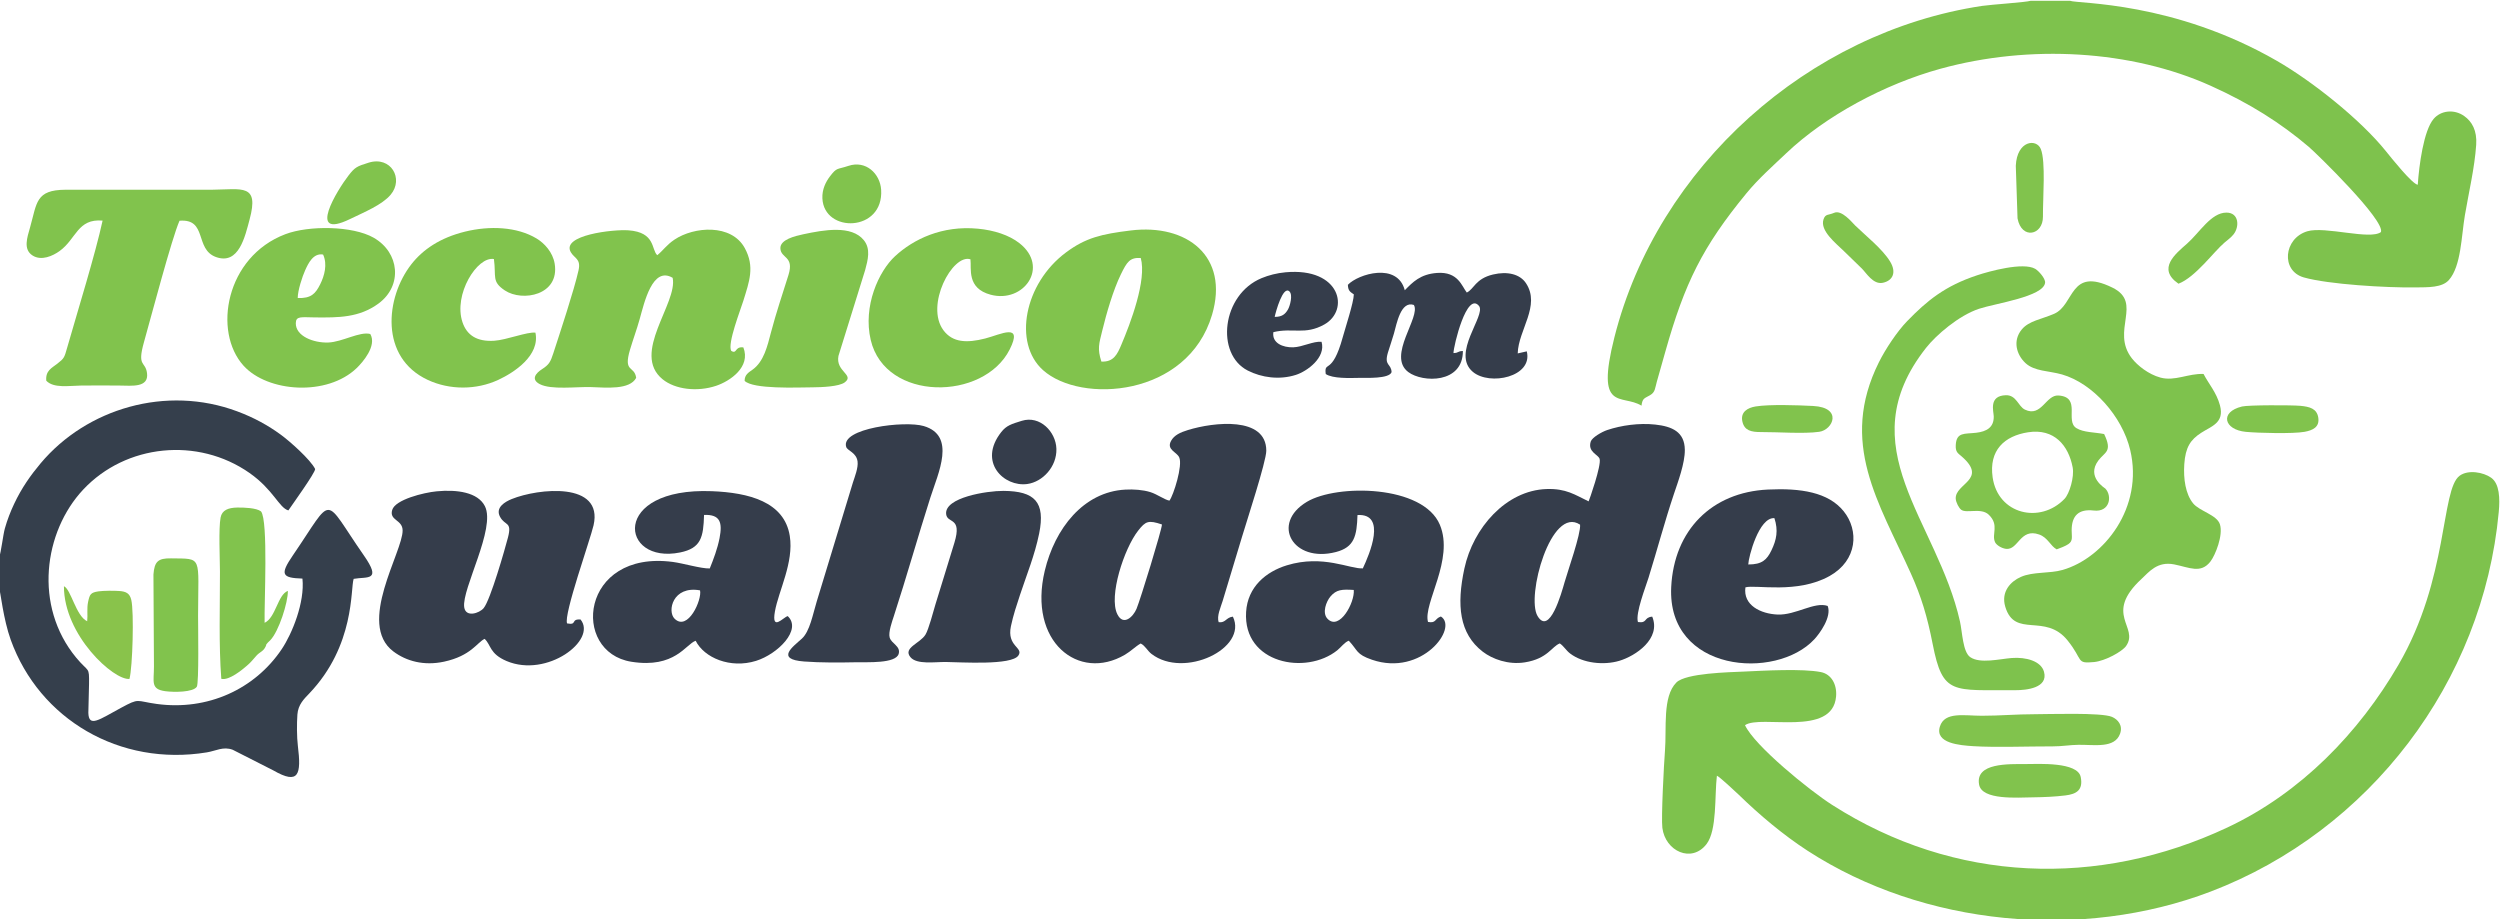
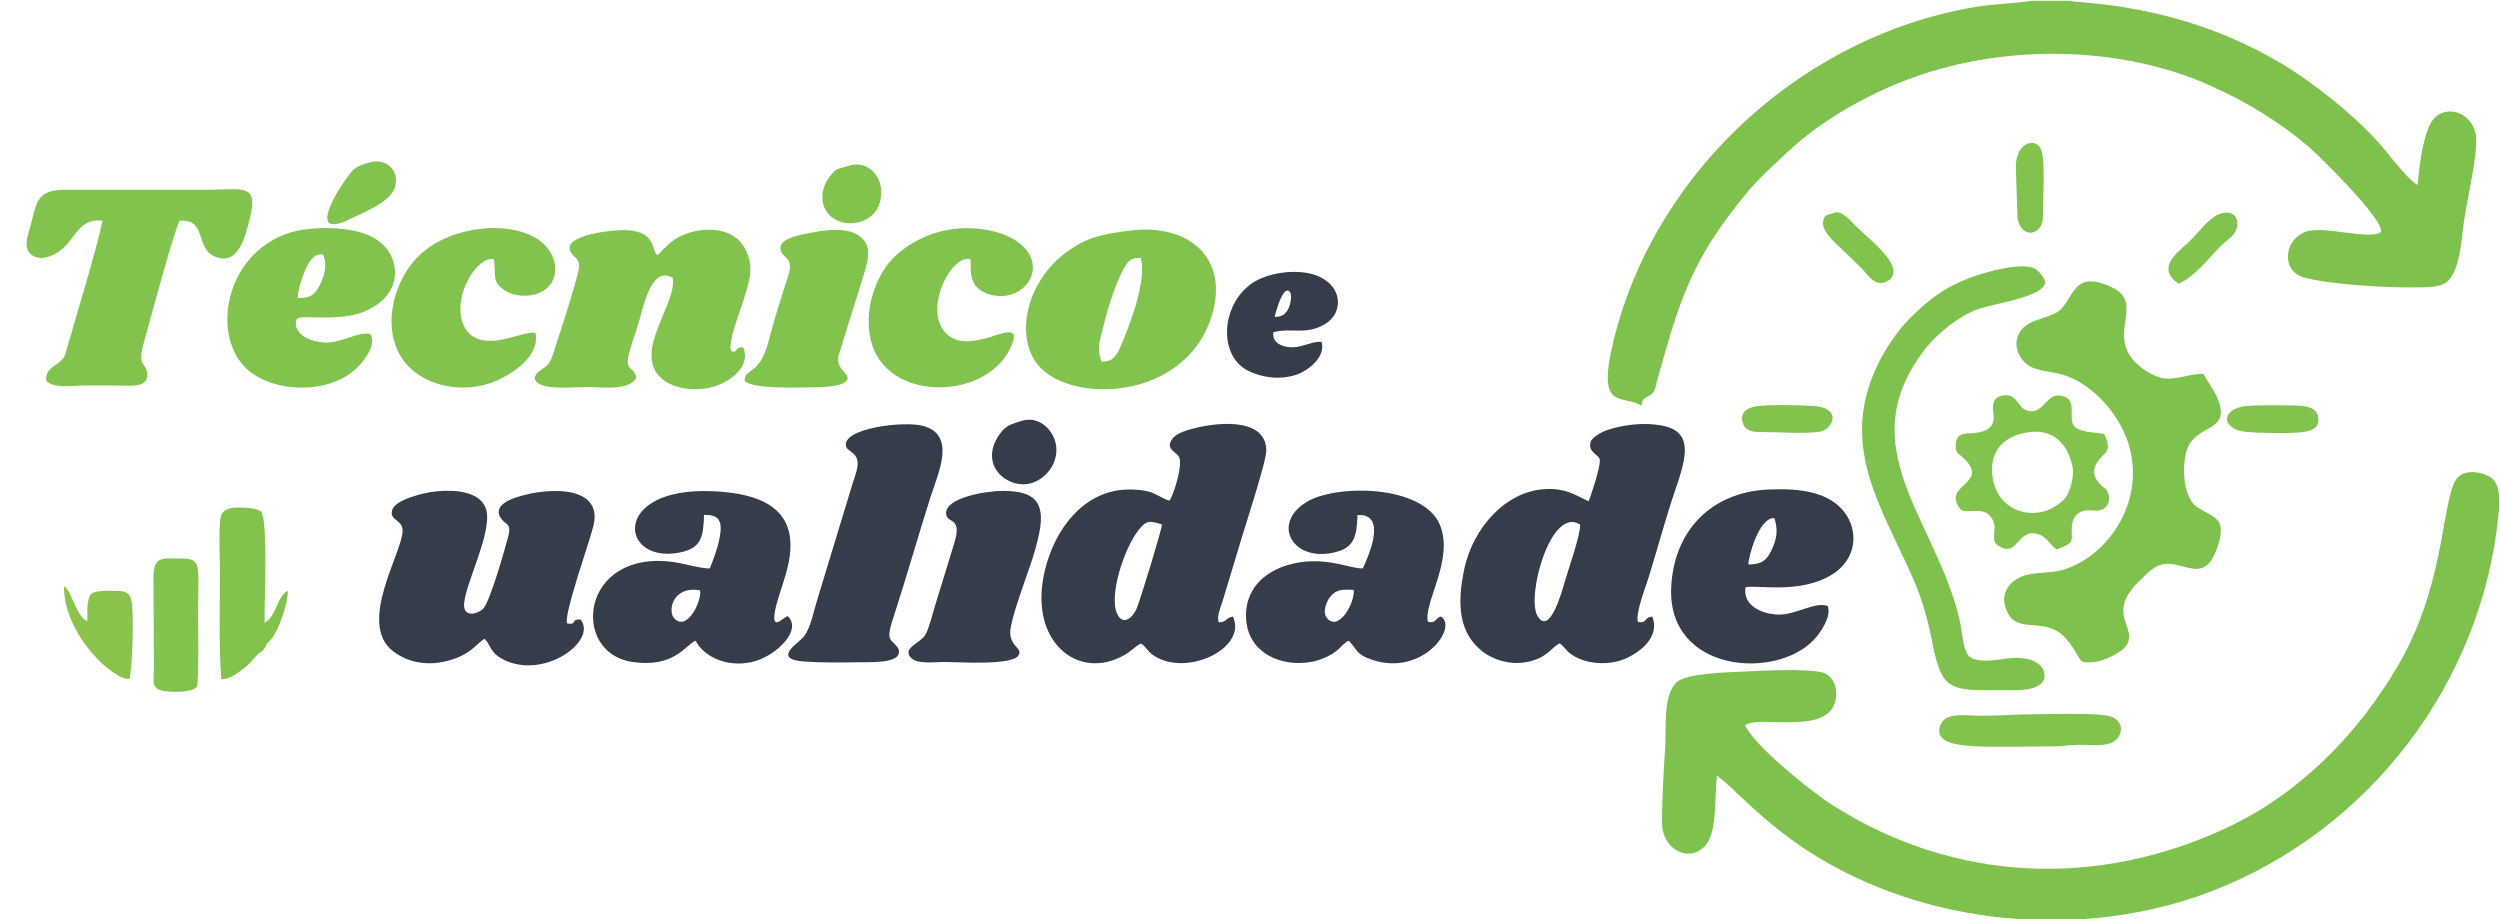
<svg xmlns="http://www.w3.org/2000/svg" xml:space="preserve" width="233.038mm" height="85.702mm" version="1.1" style="shape-rendering:geometricPrecision; text-rendering:geometricPrecision; image-rendering:optimizeQuality; fill-rule:evenodd; clip-rule:evenodd" viewBox="0 0 23303.8 8570.2">
  <defs>
    <style type="text/css">
   
    .fil4 {fill:#89C34B}
    .fil3 {fill:#81C34D}
    .fil0 {fill:#7EC24D}
    .fil1 {fill:#353F4C}
    .fil2 {fill:#353D4B}
   
  </style>
  </defs>
  <g id="Camada_x0020_1">
    <g id="_2488576694768">
      <path class="fil0" d="M19295.88 7.52l-367.67 0c-38.77,13.32 -370.23,35.17 -451.54,47.4 -1618.29,243.33 -3026.2,1498.4 -3428.25,3090.46 -177.83,704.15 67.38,522.95 252.74,636.17 8.84,-71.69 29.04,-68.05 79.87,-97.68 49.63,-28.93 45.67,-64.97 63.17,-125.95 27.08,-94.36 53.69,-189.49 80.51,-284.36 179.57,-635.1 344.48,-972.56 755.05,-1472.12 111.24,-135.36 245.43,-253.95 370.08,-372.4 367.44,-349.16 916.49,-644.7 1438.28,-788.2 832.42,-228.92 1777.8,-174.79 2518.11,158.4 365.18,164.35 654.79,348.18 914.91,569.35 74.5,63.35 713.29,686.34 672.72,794.66 -101.07,75.84 -521.89,-56.81 -686.61,-7.24 -220.16,66.25 -248.58,368.57 -31.92,430.1 228.44,64.88 770.87,96.93 1039.92,93.14 119.31,-1.68 248.5,3.28 312.58,-69.46 113.84,-129.21 115.45,-406.49 148.63,-602.71 35.64,-210.8 91.18,-443.67 105.49,-657.69 8.9,-133.04 -39.41,-216.44 -111.74,-267.66 -94.33,-66.8 -217.26,-52.32 -284.68,26.1 -93.03,108.19 -136.11,432.69 -148.21,614.29 -50.31,-4.2 -250.34,-254.74 -296.96,-312.82 -235.15,-292.96 -684.33,-651.02 -1017.2,-842.6 -965.43,-555.66 -1853.78,-530.58 -1927.28,-559.18z" />
      <path class="fil0" d="M16004.07 7230.95c16.87,2.62 177.91,152.04 203.6,177.09 189.82,185.11 413.92,374.33 640.79,521.56 1085.15,704.26 2557.55,839.54 3757.77,381.39 1479.98,-564.93 2538.6,-1950.39 2685.9,-3537.88 11.62,-125.17 8.58,-263.59 -71.04,-320.19 -71.57,-50.88 -213.81,-77.47 -294.1,-17.92 -175.83,130.42 -100.5,955.82 -570.66,1763.46 -365.3,627.5 -904.87,1191.74 -1595.44,1515.8 -1199.59,562.94 -2539.28,519.42 -3682.54,-211.46 -213.05,-136.21 -722.77,-550.01 -812.31,-743.01 146.44,-101.43 817.83,115.14 849.06,-268.3 9.19,-112.86 -44.86,-207.27 -141.38,-226.56 -169.95,-33.96 -530.61,-13.61 -717.41,-4.89 -135.96,6.35 -542.01,13.86 -629.89,101.83 -131.27,131.42 -89.57,426.16 -106.5,638.53 -9.6,120.36 -36.02,622.99 -24.24,716.25 27.69,219.05 273.62,331.26 411.68,151.46 99.7,-129.84 74.22,-450.43 96.71,-637.16z" />
-       <path class="fil1" d="M-6.69 5188.87l0 298.61c10.44,23.07 37.21,283.96 106.98,477.35 267.13,740.35 1016.44,1181.39 1827.88,1048.4 85.09,-13.94 152.63,-57.46 241.04,-24.32l379.51 192.84c238.22,136.77 260.65,37.54 227.79,-229.6 -10.17,-82.73 -10.23,-206.97 -4.42,-291.1 6.44,-93.19 62.23,-146.2 109.73,-195.87 429.91,-449.59 383.69,-979.76 414.85,-1069.44 128.77,-22.71 264.36,24.62 94.43,-219.2 -388.57,-557.56 -270.17,-571.35 -661.42,0.64 -121.76,178.01 -103.33,210 89.49,216.07 23.1,222.1 -96.42,513.39 -192.06,656.27 -251.59,375.91 -693.87,577.02 -1165.97,512.33 -197.42,-27.05 -157.51,-58.56 -333.4,36.37 -202.99,109.57 -300.61,186.67 -304.29,45.88l6.5 -268.88c1.78,-166.97 -1.65,-102.31 -119.02,-243.87 -400.02,-482.46 -302.25,-1176.09 64.38,-1567.47 397.45,-424.27 1068.15,-492.82 1550.48,-155.14 223.2,156.28 274.87,324.02 362.08,349.11 29.85,-44.48 252.07,-352.5 249.74,-385.95 -42.89,-87 -235.51,-258.12 -318.7,-318.94 -119.79,-87.57 -249.2,-159.49 -407.59,-218.58 -661.68,-246.81 -1402.88,-27.54 -1832.82,484.63 -90.3,107.57 -176.45,227.9 -247.14,378.58 -34.11,72.7 -62.5,144.93 -86.01,227.84 -16.72,58.98 -35.93,228.15 -52.04,263.44z" />
      <path class="fil0" d="M20540.46 3486c-141.7,-6.3 -266.87,69.96 -401.27,33.84 -112.19,-30.15 -215.99,-113.87 -267.12,-179.84 -199.88,-257.9 108.15,-517.24 -181.48,-659.12 -401.71,-196.78 -349.61,160.17 -543.36,244.45 -116.88,50.85 -234.53,64.81 -301.47,146.01 -87.4,106.02 -47.96,236.14 34.44,312.9 84.45,78.67 219.17,71.44 340.65,106.3 285.96,82.07 561.11,388.91 635.99,704.47 126.95,534.98 -244.24,1006.26 -629.91,1117.64 -123.42,35.64 -275.5,14.44 -390.8,65.66 -93.42,41.5 -185.89,137.19 -144.02,277.34 89.07,298.06 371.24,54.16 580.65,314.03 149.47,185.48 75.55,218.24 247.51,201.63 101.94,-9.85 261.46,-96.76 298.59,-150.25 123.31,-177.64 -214.5,-293.08 143.85,-625.12 68.6,-63.55 146.21,-166.09 303.71,-134.81 141.76,28.16 248.64,89.62 338.67,-27.44 45.85,-59.61 119.36,-244.53 88.3,-345.04 -27.81,-89.95 -190.44,-122.91 -250.43,-196.72 -70.09,-86.23 -91.38,-227.19 -82.06,-365.11 10.77,-159.47 59.08,-227.81 155.42,-290.92 95.56,-62.58 221.18,-92.73 177.17,-257.11 -32.33,-120.75 -105.65,-200.66 -153.03,-292.79z" />
      <path class="fil2" d="M10831.19 4888.85c0.05,45.44 -202.57,704.72 -237.07,786.44 -31.43,74.44 -122.95,163.9 -179.07,49.89 -82.44,-167.45 63.12,-611.17 193.81,-778.15 70.26,-89.77 95.7,-100.48 222.33,-58.18zm529.16 910.87c-20.64,-56.61 18.99,-139.25 36.8,-198.42l180.38 -597.56c41.19,-138.07 226.08,-702.63 226.23,-801.81 0.48,-323.51 -489.61,-267.43 -729.69,-193.59 -71.8,22.09 -128.92,47.96 -158.09,101.54 -44.53,81.79 52.08,102.16 75.96,152.98 35.07,74.61 -53.06,353.77 -90.83,403.7 -41.33,-5.79 -115.95,-60.42 -178.62,-79.57 -69.19,-21.14 -153.65,-27.34 -232.81,-23.11 -391.93,20.95 -657.29,364.98 -750.78,756.22 -158.4,662.9 315.61,1036.1 747.16,782.94 57.8,-33.91 97.02,-76.71 146.83,-104.76 42.73,21.02 61.87,67.25 100.86,97.29 303.48,233.81 900.95,-51.55 758.67,-347.6 -64.88,7.27 -66.97,60.47 -132.07,51.75z" />
      <path class="fil2" d="M14728.68 4890.62c8.81,83.61 -116.09,436.41 -144.4,536.57 -28.36,100.33 -140.17,500.86 -251.86,315.23 -108.59,-180.45 125.06,-1032.31 396.26,-851.8zm539.34 907.63c-24.85,-81.58 71.37,-324.61 98.31,-411.32 81.61,-262.64 150.99,-525.13 237.46,-783.34 36.6,-109.29 102.71,-285.1 101.38,-410.56 -1.78,-168.09 -119.46,-218.28 -275.48,-235.45 -150.74,-16.6 -317.77,7.32 -447.82,50.96 -52.01,17.45 -141.83,69.97 -153.61,107.11 -30.92,97.45 69.61,120.32 82.61,161.61 18.61,59.06 -97.69,389.2 -102.62,396.16 -127.4,-60.89 -208.96,-121.44 -393.5,-114.88 -376.67,13.41 -682.74,361.66 -764.44,740.99 -73.3,340.37 -48.25,606.2 171.08,775 89.21,68.66 237.92,124.3 392.72,99.53 213.88,-34.22 250.86,-148.81 325.92,-176.54 38.63,27.11 57.77,64.93 95.85,94 120.74,92.15 314.39,111.01 457.91,68.44 153.17,-45.45 392.28,-206.63 307.52,-412.23 -82.11,7.67 -41.85,63.61 -133.29,50.52z" />
      <path class="fil2" d="M5286.28 5811.25c-35,-78.22 216.68,-782.74 246.68,-915.13 92.63,-408.77 -514.35,-344.59 -762.4,-244.46 -62.59,25.27 -156.29,79.28 -109.29,166.14 47.1,87.04 113.37,40.37 73.66,192.74 -26.97,103.48 -162.75,580.92 -226.47,658.1 -39.71,48.09 -167.84,90.15 -181.45,-8.86 -23.54,-171.29 296.96,-735.3 193,-941.45 -65.29,-129.47 -259.03,-156.71 -449.54,-138.47 -121.93,11.68 -385.9,77.18 -414.5,173.5 -29.61,99.75 95.83,88.87 97.08,190.57 2.48,200.54 -429.68,869.95 -86.32,1128.45 120.72,90.88 285.25,135.85 472.51,95.37 251.62,-54.41 307.42,-178.73 378.13,-212.71 61.51,57.18 44.05,138.43 204.74,206.78 376.53,160.14 846.21,-195.38 689.34,-387.38 -95.64,-5.45 -26.76,55.38 -125.17,36.81z" />
      <path class="fil2" d="M6525.41 5503.05c20.11,86.72 -113.74,386.1 -237.57,263.95 -70.08,-69.12 -17.4,-309.76 237.57,-263.95zm817.25 240c-41.05,10.46 -152.81,147.21 -119.29,-43.07 33.92,-192.5 177.76,-456.37 138.61,-704.04 -50.43,-319.07 -382.8,-403.75 -725.6,-417.27 -949.54,-37.46 -858.09,686.01 -296.1,570.97 194.08,-39.73 216.76,-141.18 222.48,-349.8 151.93,-5.77 172.4,71.33 144.58,215.89 -18.71,97.24 -56.58,197.71 -91.3,283.14 -81.79,2.27 -244.92,-47.66 -344.3,-60.76 -861.95,-113.64 -953.33,840.87 -385.78,930.6 405.28,64.07 505.97,-163.73 598.54,-195.88 79.71,159 323.15,262.29 563.05,187.44 201.89,-62.98 430.21,-290.28 295.11,-417.22z" />
      <path class="fil2" d="M12619.26 5499.27c10.52,117.27 -133.66,383.01 -244.43,269.12 -53.81,-55.33 -11.45,-162.89 27.06,-208.2 55.04,-64.75 106.59,-67.99 217.37,-60.92zm691.86 298.25c-47.51,-171.62 246.93,-581.66 110.42,-906.19 -156.56,-372.21 -960.03,-380.96 -1239.84,-213.37 -338.6,202.79 -130.5,572.18 271.14,467.76 172.1,-44.74 195,-149.62 200.94,-344.67 275.14,-16.58 112,365.23 49.81,497.11 -117.46,7.97 -371.76,-131.53 -707.85,-28.64 -194.94,59.68 -365.6,200.86 -380.13,434.54 -30,482.59 558.17,591.94 849.84,357.8 33.91,-27.22 69.58,-77 107.59,-89.35 85.56,91.04 65.98,126.11 216.3,177.48 465.44,159.07 807.26,-299.16 642.02,-403.25 -60.66,20.77 -41.85,65.44 -120.24,50.78z" />
      <path class="fil3" d="M5930.17 3522.28c-16.2,-118.05 -122.48,-44.08 -57.32,-263.07 29.34,-98.61 62,-185.09 90.08,-285.34 42.57,-151.9 118.81,-496.18 307.28,-384.15 49.57,235.62 -389.88,704.34 -93.89,945.53 117.79,95.98 323.94,119.52 498.56,61.16 128.77,-43.04 326.26,-174.86 254.32,-358.27 -83.86,-10.13 -56.26,66.04 -112.9,32.54 -37.63,-65.99 86.98,-383.31 112.77,-466.7 55.9,-180.83 107.91,-317.51 13.62,-491.06 -124.45,-229.07 -473.02,-201.82 -655.76,-79.15 -75.14,50.44 -103.11,98.76 -160.22,145.03 -56.77,-51.8 -14.57,-213.5 -268.65,-231.93 -143.16,-10.38 -629.05,45.06 -537.2,204.06 33.91,58.71 96.03,61.08 72.15,168.11 -41.55,186.28 -172.23,580.17 -235.74,775.48 -25.62,78.78 -39.58,104.96 -104.39,146.43 -58.36,37.35 -106.77,95.41 -21.31,139.76 107.13,55.6 343.35,22.96 478.23,27.56 143.74,4.91 359.68,27.33 420.37,-85.99z" />
      <path class="fil3" d="M956.32 2056.36c-66.61,308.01 -231.62,839.95 -328.66,1179.13 -28.22,98.64 -27.39,103.26 -94.69,155.75 -50.31,39.24 -110.37,64.13 -101.46,157.87 68.64,71.54 207.54,46.64 321.77,44.94 121.26,-1.81 245.21,-0.97 366.57,-0.01 106.8,0.85 268.3,21.94 250.67,-115.28 -14.85,-115.53 -94.97,-54.02 -28.43,-289.7 63.47,-224.83 260.22,-971.68 331.27,-1131.48 262.11,-21.35 139.08,265.76 339.72,338.29 214.67,77.59 271.59,-195.11 313.52,-350.08 90.77,-335.48 -67.64,-280.38 -348.43,-277.31l-1368 0.15c-278.72,1.58 -264.9,121.29 -329.82,350.71 -27.17,96.01 -65.59,204.63 22.41,261.78 82.91,53.83 190.54,3.77 252.36,-40.78 157.04,-113.16 166.79,-304.58 401.2,-283.98z" />
      <path class="fil2" d="M16296.45 5261.77c1.81,-68.37 98.96,-442.98 243.74,-431.73 37.57,115.43 19.52,202.04 -27.44,299.65 -42.01,87.33 -87.06,132.6 -216.3,132.08zm-26.44 213.21c94.03,-27.4 483.41,64.18 786,-106.48 259.5,-146.35 273.15,-425.32 130.02,-602.59 -144.13,-178.52 -401.41,-217.05 -706.2,-202.6 -524.76,24.88 -875.4,379.1 -901.61,908.31 -39.4,795.26 976.44,873.75 1334.71,486.9 47.64,-51.43 163.43,-207.79 123.96,-310.21 -123.64,-42.68 -298.35,87.42 -467.38,80.2 -157.35,-6.73 -322.7,-86.93 -299.5,-253.53z" />
      <path class="fil3" d="M10266.56 3370.38c-39.13,-121.18 -21.42,-166.32 7.83,-287.07 39.65,-163.61 102.21,-378.8 173.37,-524.92 57.42,-117.92 84.23,-159.34 185.8,-153.61 57.5,204.85 -95.92,608.94 -181.82,810.75 -36.13,84.87 -70.35,161.09 -185.18,154.85zm273.73 -1222.14c-272.18,33.34 -418.74,67.43 -602.93,204.29 -391.77,291.1 -494.79,846.28 -215.44,1097.23 352.74,316.89 1348.81,251.99 1576.07,-514.93 161.68,-545.58 -233.96,-850.75 -757.7,-786.59z" />
      <path class="fil2" d="M7887.93 4166.2c11.44,36 95.09,51.29 105.88,135.66 7.55,59.05 -26.68,143.69 -43.07,195.01l-337.89 1111c-35.8,117.05 -63.52,276.9 -138.1,345.09 -80.24,73.36 -251.45,192.81 20.81,213.16 153.69,11.5 327.29,10.36 481.9,7.16 105.72,-2.19 373.89,14.32 399.74,-79.13 19.84,-71.7 -66.85,-93.18 -84.11,-151.23 -14.43,-48.55 24.36,-155.1 38.04,-197.16 121.77,-374.56 226.02,-747.27 341.1,-1107.17 74.02,-231.47 242.18,-577.46 -61.68,-667.21 -176.86,-52.24 -778.01,20.49 -722.62,194.82z" />
      <path class="fil0" d="M18786.92 6433.66c103.23,0.33 307.97,-21.06 266.21,-171.93 -27.4,-98.98 -166.24,-138.73 -301.45,-128.06 -112.83,8.9 -293.15,55.06 -385.57,-7.74 -70.24,-47.73 -73.73,-232.5 -96.26,-333.07 -211.24,-942.97 -1044.52,-1624.36 -316.44,-2549.83 94,-119.48 304.64,-301.62 493.94,-364.63 151.62,-50.47 601.95,-112.67 616.07,-243.02 4.26,-39.32 -60.69,-111.34 -91.95,-129.37 -112.73,-65.03 -430.28,23.13 -541.01,59.84 -300.98,99.77 -467.03,236.16 -653.76,428.66 -91.38,94.2 -200.75,258.33 -262.19,381.68 -375.34,753.51 0.28,1308.5 298.2,1970.84 96.34,214.16 152.47,399.53 202.56,655.75 94.08,481.18 185.08,427.76 771.65,430.88z" />
      <path class="fil3" d="M2775.26 2778.04c-0.12,-70.72 43.38,-201.62 69.18,-258.59 29.28,-64.65 75.47,-162.72 167.24,-146.68 42.51,91.14 12.15,199.27 -27.34,277.95 -42.69,85.08 -82.92,132.3 -209.08,127.32zm676.26 335.21c-99.12,-25.42 -259.91,74.46 -391.25,79.5 -136.33,5.23 -304.59,-59.02 -302.99,-180.02 0.91,-68.26 49.81,-55.26 177.56,-53.94 219.46,2.26 414.39,2.84 594.23,-129.96 225.85,-166.78 195.5,-476.22 -47.42,-613.76 -195.11,-110.48 -602.06,-115.39 -821.89,-31.97 -556.36,211.11 -677.3,908.21 -389.39,1225.82 225.11,248.33 779.09,287.86 1055.24,21.39 52.68,-50.84 190.4,-206.24 125.91,-317.06z" />
-       <path class="fil2" d="M12564.32 2654.77c1.81,56.12 20.65,64.95 55.51,89.43 -1.04,74.12 -79.81,313.26 -103.65,400.19 -99.26,361.94 -175.19,211.12 -158.16,342.11 65.18,43.74 224.07,37.54 313.37,35.87 58.82,-1.09 278.94,10.82 300.38,-53.75 -4.01,-81.51 -71.27,-57.05 -34.47,-181.16 17.99,-60.66 38.87,-115.95 56.03,-177.1 26.32,-93.81 64.16,-308.88 186.1,-267.78 67.72,111.68 -253.12,474.6 -51.82,625.68 133.09,99.89 509.53,108.71 508.79,-196.34 -52.13,0.86 -35.54,18.17 -87.8,19.25 0.95,-66.67 124.32,-581.82 239.17,-438.08 63.56,89.85 -262,441.59 -58.73,613.05 157.25,132.65 562.27,47.26 503.01,-191.04l-84.56 19.26c5.52,-218.87 216.01,-445.48 76.83,-654.79 -55.71,-83.79 -171.58,-113.11 -307.37,-80.73 -164.17,39.16 -177.65,137.28 -244.18,168.1 -46.18,-58.26 -80.56,-197.24 -277.55,-182.77 -156.01,11.47 -226.42,85.96 -300.45,161.36 -69.19,-263.85 -434.52,-151.67 -530.45,-50.76z" />
      <path class="fil3" d="M9046.03 2417.1c11.26,85.42 -37.53,269.88 188.71,330.19 307.36,81.93 552.59,-258.13 266.88,-481.29 -96.82,-75.62 -236.53,-119.91 -384.77,-134.13 -336.29,-32.26 -602.21,98.8 -772.31,255.04 -154.26,141.69 -301.98,467.27 -228.04,782.16 135.64,577.71 1053.64,568.85 1295.27,88.7 128.17,-254.68 -82.97,-139.75 -228.32,-102.5 -170.96,43.81 -302.68,38.22 -388.2,-75.26 -175.23,-232.52 83.62,-716.98 250.78,-662.91z" />
      <path class="fil3" d="M4991.05 3100.74c-76.45,-9.22 -269.34,68.25 -383.97,75.55 -161.85,10.3 -255.14,-51.77 -295.86,-172.14 -87.54,-258.78 138.01,-617.88 292.87,-589.4 22.45,166.39 -23.25,209.29 102.08,292.63 163.5,108.74 512.09,44.46 464.3,-249.15 -17.54,-107.7 -96.29,-191.28 -168.24,-234.78 -183.6,-111 -439.51,-120.44 -667.67,-64.3 -232.9,57.31 -393.07,167.11 -500.15,304.27 -242.07,310.08 -297.57,868.38 153.71,1078.24 205,95.33 452.81,93.87 655.81,-0.28 149.19,-69.2 391.2,-227.5 347.12,-440.64z" />
      <path class="fil2" d="M8819.49 4792.24c9.9,91.72 151.49,21.72 77.09,266.53 -28.42,93.53 -58.99,191.56 -88.36,287.86 -29.02,95.14 -58.98,190.01 -88.29,286.75 -20.59,67.95 -62.84,232.95 -93.2,282.55 -50.02,81.74 -211.97,122.11 -140.41,209.38 58.99,71.94 227.63,44.02 331.72,45.41 141.18,1.87 611.35,33.14 674.79,-60.15 51.95,-76.39 -110.01,-82.04 -69.32,-274 21.73,-102.5 54.08,-199.2 84.62,-291.49 62.48,-188.78 137.18,-369.18 178.33,-571.48 60.09,-295.47 -42.31,-395.7 -332.05,-397.75 -155.48,-1.09 -551.61,61.74 -534.92,216.39z" />
      <path class="fil3" d="M6941.13 3550.54c81.1,78.75 485.45,61.17 634.01,59.92 81.47,-0.69 247.66,-6.14 300.51,-47.23 90.4,-70.31 -88.81,-100.56 -59.9,-245.77l248.51 -799.11c26.56,-97.55 52.97,-198.39 -11.49,-278.75 -115,-143.37 -373.22,-96.81 -564.93,-55.89 -76.18,16.26 -216.21,49.24 -213.47,130.77 3.23,96.45 131.15,69.99 75.29,249.04 -56.45,180.92 -113.71,347.51 -162.8,534.52 -33.35,127.05 -66.02,271.78 -171.49,347.39 -36.92,26.47 -75.17,47.51 -74.24,105.11z" />
      <path class="fil3" d="M18905.32 4029.32c243.91,-37.6 376.53,123.99 415.12,327.38 16.7,88.06 -29.4,244.87 -76.28,293.71 -225.37,234.78 -620,146.12 -669.75,-200.83 -36.19,-252.36 109.87,-386.19 330.91,-420.26zm405.74 914.96c-0.28,-137.52 65.24,-201.78 205.87,-185.35 151.87,17.75 173.71,-137.62 107.47,-205.23 -4.95,-5.05 -177.78,-107.54 -65.8,-259.48 60.73,-82.39 136.11,-80.97 55.15,-248.37 -86.34,-17.12 -191.96,-14.03 -258.23,-54.94 -109.58,-67.64 48.24,-289.46 -167.22,-304.32 -117.99,-8.15 -158.32,206.29 -312.93,131.69 -63.08,-30.44 -78.71,-136.94 -177.64,-134.24 -162.19,4.41 -114.3,148.52 -113.07,196.35 2.68,104.07 -66.78,142.28 -163.84,153.59 -108.48,12.65 -183.59,-7.74 -190.18,114.37 -3.58,66.18 19.93,75.6 55.85,106.91 246.91,215.25 -63.87,251.15 -56.13,393.54 1.88,34.57 30.18,87.67 51.2,103.04 50.77,37.12 185.95,-22.97 257.6,46.85 99.47,96.94 23,179.44 57.84,255.34 11.72,25.53 58.38,56.51 101.22,61.97 116.07,14.79 130.79,-196.9 309.78,-133.66 81.6,28.82 104.85,107.07 163.37,138.55 28.97,-10.25 83.23,-30.88 109.54,-49.34 43.6,-30.59 30.27,-65.23 30.15,-127.27z" />
      <path class="fil2" d="M11881.93 2953.98c10.49,-48.83 77.46,-294.32 137.33,-237.52 34.42,32.65 4.5,137.01 -13.08,167.57 -25.93,45.07 -56.28,70.1 -124.25,69.95zm437.03 232.24c-77.36,-7.52 -176.86,48.62 -264.32,51.27 -94.94,2.88 -200.01,-38.78 -184.89,-141.33 180.38,-43.8 294.21,29.61 474.49,-71.22 239.66,-134.05 153.02,-533.92 -361.52,-486.77 -80.07,7.34 -156.99,27.36 -222.42,54.39 -372.45,153.88 -430.98,708.05 -129.2,861.61 129.79,66.05 295.88,89.14 448.82,40.17 103.78,-33.22 281.44,-161.39 239.04,-308.12z" />
      <path class="fil3" d="M2062.86 6327.55c73.22,18.67 198.85,-88.13 237.91,-121.62 39.91,-34.21 49.12,-48.75 87.27,-91.73 36.42,-41.05 65.56,-38.67 88.95,-89.55 13.36,-29.06 -8.55,-2.03 19.19,-34.37 6.41,-7.48 15.99,-15.04 22.81,-22.01 80.41,-82.3 166.61,-355.42 164.31,-460.49 -95.07,35.62 -111.88,248.59 -216.77,297.79 -4.81,-174.22 35.48,-952.84 -33.52,-1038.61 -42.19,-32.69 -159.31,-37.11 -222.71,-35.83 -81.77,1.66 -141.06,23.66 -154.09,92.86 -19.79,105.18 -6.1,382.68 -5.93,504.85 0.45,317.4 -11.69,686.61 12.58,998.71z" />
      <path class="fil3" d="M1435.06 6214.24c0.22,140.83 -34.23,210.08 106.35,228.85 80.19,10.71 259.09,10.76 293.07,-41.63 21.13,-32.57 11.68,-574 11.78,-661.22 1.28,-565.8 45.87,-530.67 -252.7,-535.5 -121.2,-1.96 -154.03,30.3 -163.28,150.46l4.78 859.04z" />
      <path class="fil3" d="M19761.9 6840.28c28.51,-77.39 -18.86,-133.65 -74.94,-157.93 -98.28,-42.54 -596.37,-24.77 -721.23,-24.76 -171.61,0 -323.68,14.3 -491.74,14.3 -164.89,0 -346.65,-40.55 -391.11,100.06 -49.92,157.86 188.27,175.58 310.39,183.43 206.86,13.3 514.32,1.36 742.34,1.94 85.49,0.23 159.33,-13.87 241.4,-14.6 149.76,-1.34 334.47,34.45 384.89,-102.44z" />
      <path class="fil4" d="M918.57 5512.38c-74.11,10.67 -82.41,27.69 -97.46,98.89 -13.14,62.13 -1.52,118.65 -8.4,179.8 -105.37,-48.63 -150.48,-298.51 -216.81,-326.6 -0.36,457.84 464.53,879.39 610.91,864.01 29.6,-110.41 43.45,-624.02 17.06,-736.2 -14.54,-61.87 -48.9,-78.86 -112.73,-83.3 -49.11,-3.42 -145.1,-3.44 -192.57,3.4z" />
      <path class="fil2" d="M9524.85 3922.58c-96.7,29.98 -143.35,43.41 -192.14,105.66 -219.59,280.17 26.55,513.14 243.11,483.44 142.88,-19.6 276.2,-161.04 271.46,-327.75 -4.52,-158.91 -153.16,-313.83 -322.43,-261.35z" />
-       <path class="fil3" d="M18448.34 7314.28c27.14,145.76 355.35,120.15 508.45,117.93 99.98,-1.44 199.63,-5.64 295.93,-17.59 101.86,-12.64 166.97,-48.45 142.81,-171.53 -28,-142.68 -394.87,-121.45 -510.27,-120.98 -160.64,0.64 -475.21,-13.51 -436.92,192.17z" />
      <path class="fil3" d="M7908.89 1546.08c-108.38,36.35 -106.79,11.6 -172.66,98.29 -38.26,50.35 -74.22,120.4 -70.31,204.85 15.17,327.6 572.93,314.86 547.73,-80.25 -9.58,-150.27 -142.6,-277.27 -304.76,-222.89z" />
      <path class="fil3" d="M3436.05 1516.37c-110.27,34.33 -127.39,42.55 -187.4,119.79 -101.17,130.22 -396.01,604.49 12.71,406.41 134.17,-65.03 300.5,-132.64 380.45,-227.8 124.68,-148.39 2.13,-363.11 -205.76,-298.4z" />
      <path class="fil3" d="M20899.22 3789.15c-210.95,50.86 -170.24,216.76 35.88,236.43 115.43,11.02 439.95,19.23 546.93,-0.4 75.42,-13.84 142.58,-43.14 127.53,-134.26 -13.59,-82.22 -80.59,-100.11 -167.19,-108.09 -79.25,-7.3 -483.56,-8.04 -543.15,6.32z" />
      <path class="fil3" d="M16365.93 3788.62c-75.39,12.05 -144.71,51.83 -124.02,141.86 19.13,83.2 81.59,97.51 175.44,97.01 155.35,-0.82 397.03,18.09 540.97,-2.48 128.5,-18.36 220.31,-226.35 -57.7,-240.75 -140.92,-7.3 -404.57,-16.43 -534.69,4.36z" />
      <path class="fil3" d="M17096.33 1984.01c-53.35,23.65 -80.88,7.07 -98.64,61.44 -34.41,105.37 115.33,221.72 190.02,295 57.75,56.66 110.3,106.28 167.83,162.95 40.28,39.68 105.5,151.69 195.27,132.61 94.22,-20.02 129.17,-97.86 67.49,-198.63 -72.3,-118.14 -225.81,-238.55 -325.69,-335.84 -28.92,-28.16 -124.69,-149.25 -196.28,-117.53z" />
      <path class="fil3" d="M19043.36 2019.78c-1.52,-173.47 27.32,-512.07 -19.78,-630.38 -39.84,-100.07 -222.66,-80.77 -233.31,156.17l16.22 490.12c38.04,201.72 238.26,156.99 236.87,-15.91z" />
      <path class="fil3" d="M20306.86 2644.61c158.32,-60.69 329.4,-299.29 429.04,-383.34 25.76,-21.73 61.33,-47.54 84.33,-76.69 56.56,-71.69 51.17,-202.66 -66.17,-202.78 -143.46,-0.15 -250.44,185.96 -366.66,288.57 -108.59,95.88 -283.8,234.52 -80.54,374.24z" />
    </g>
  </g>
</svg>